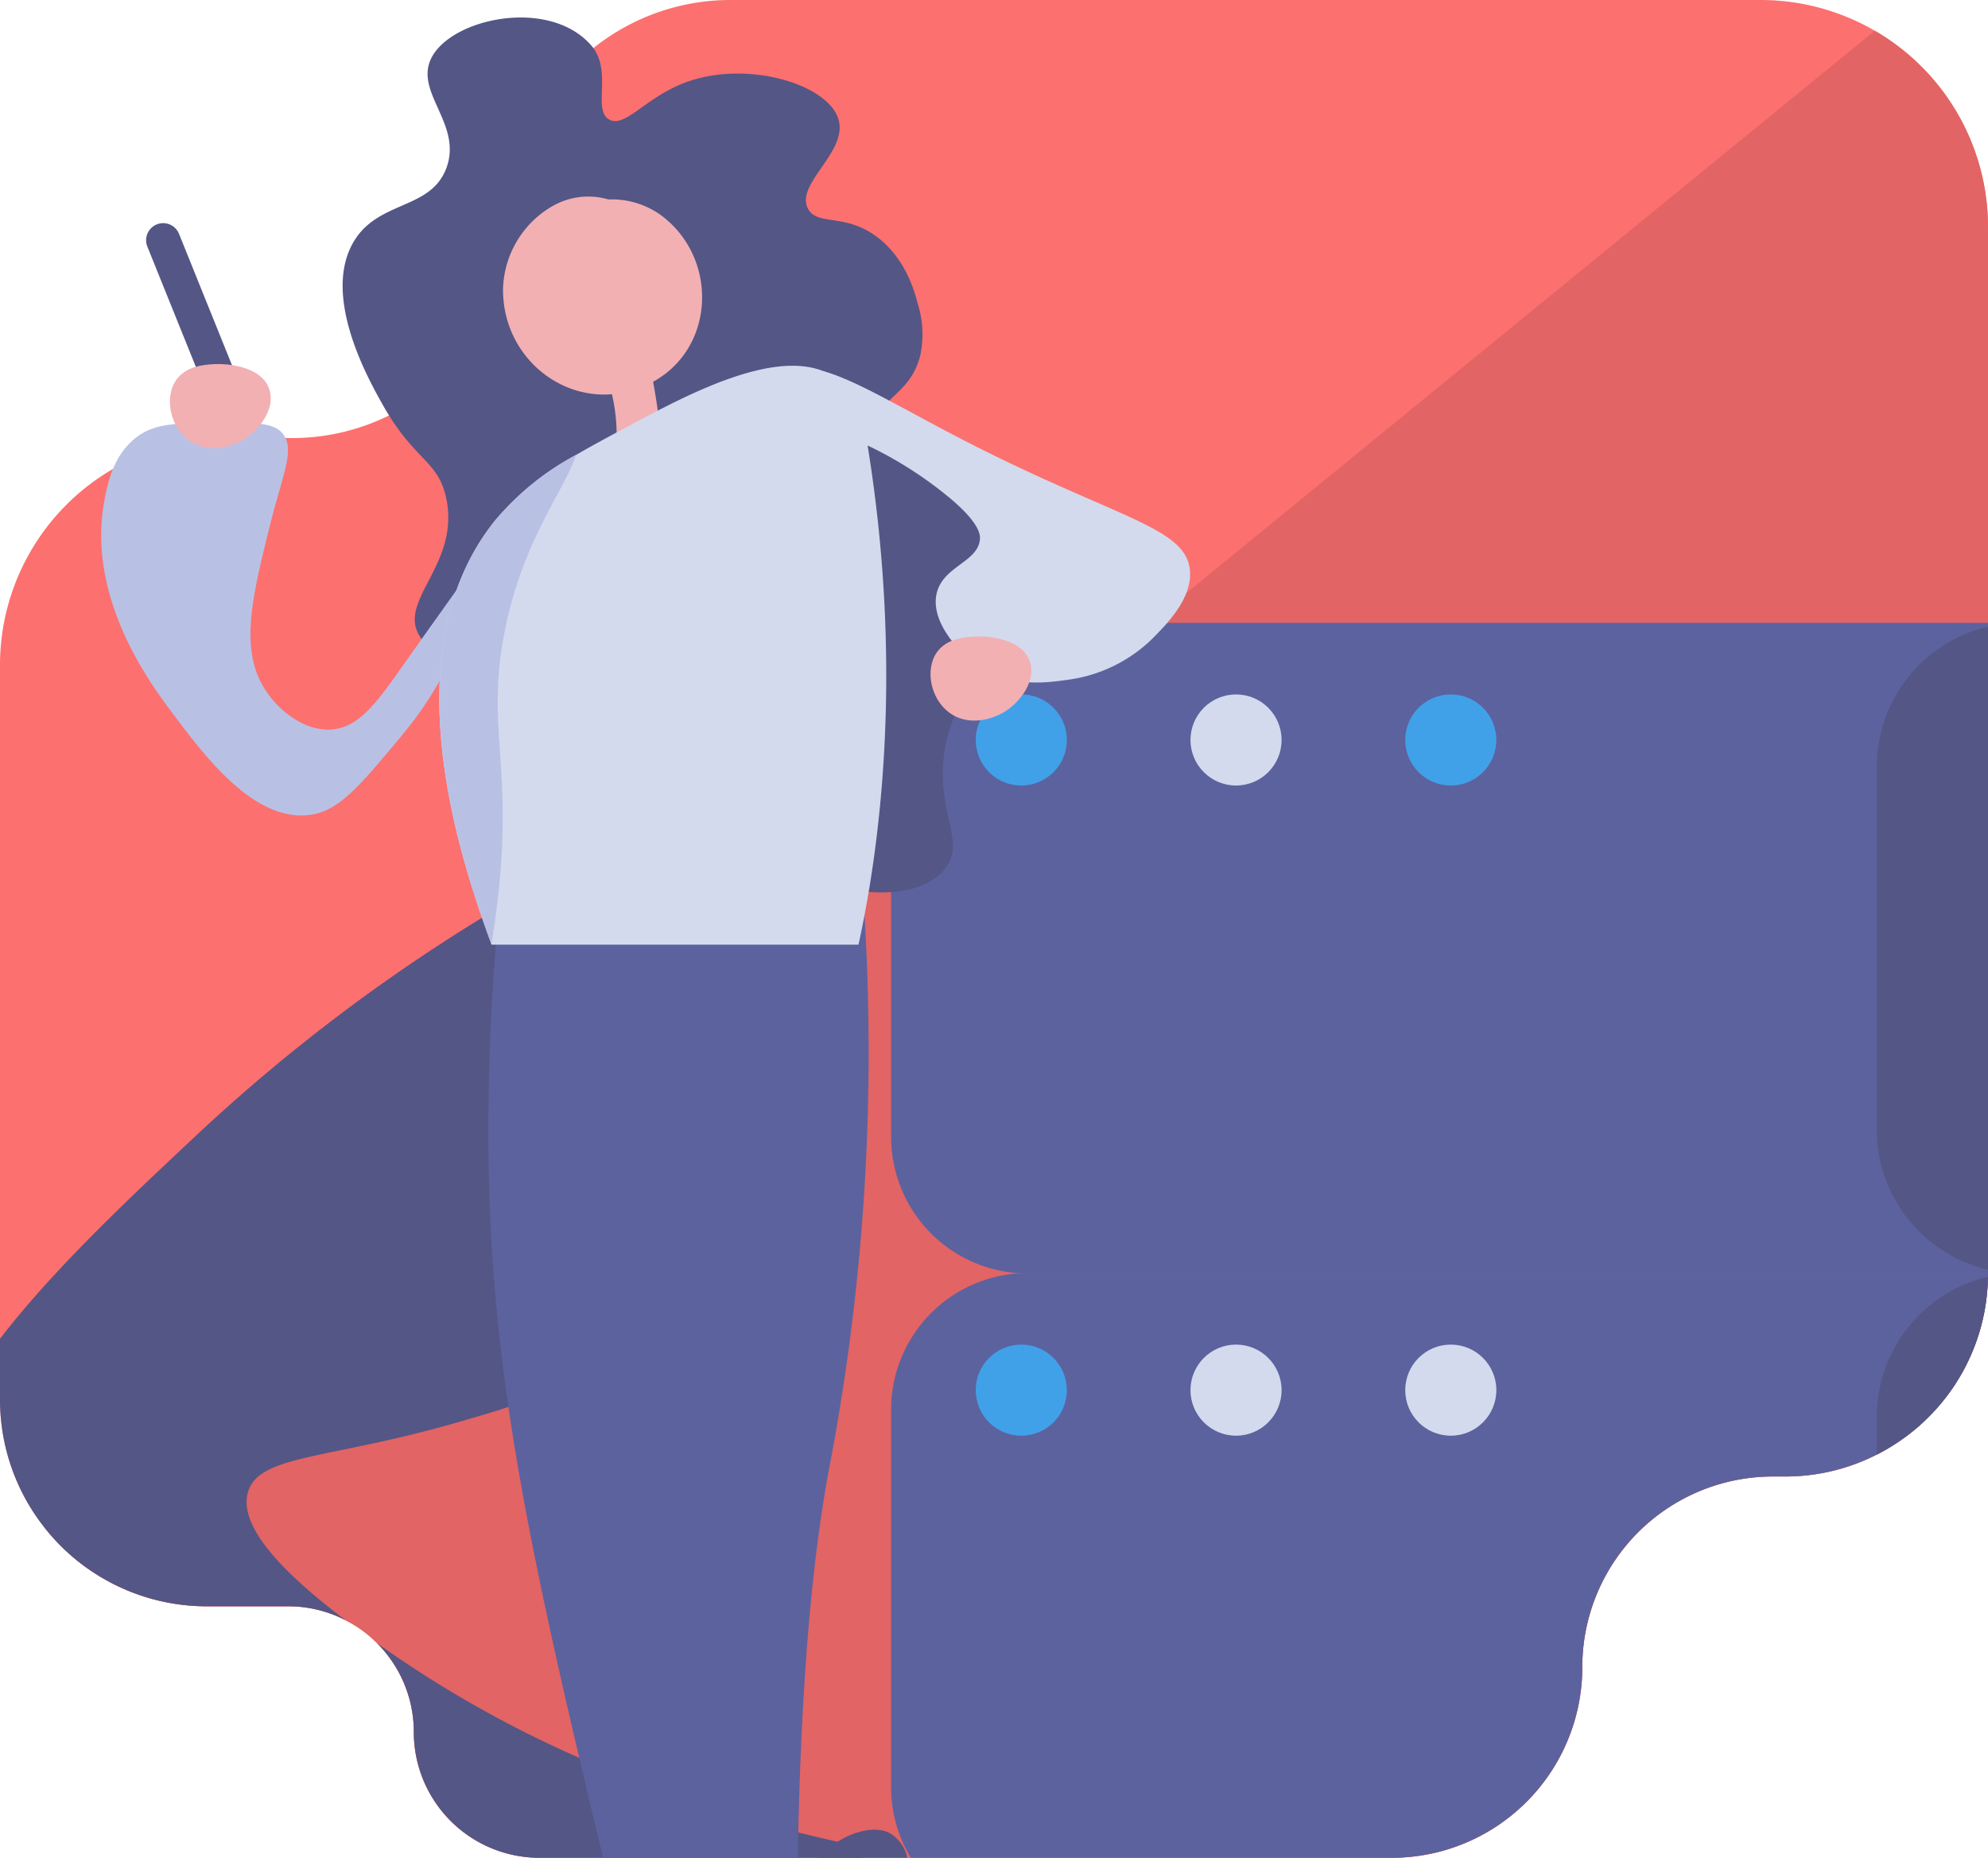
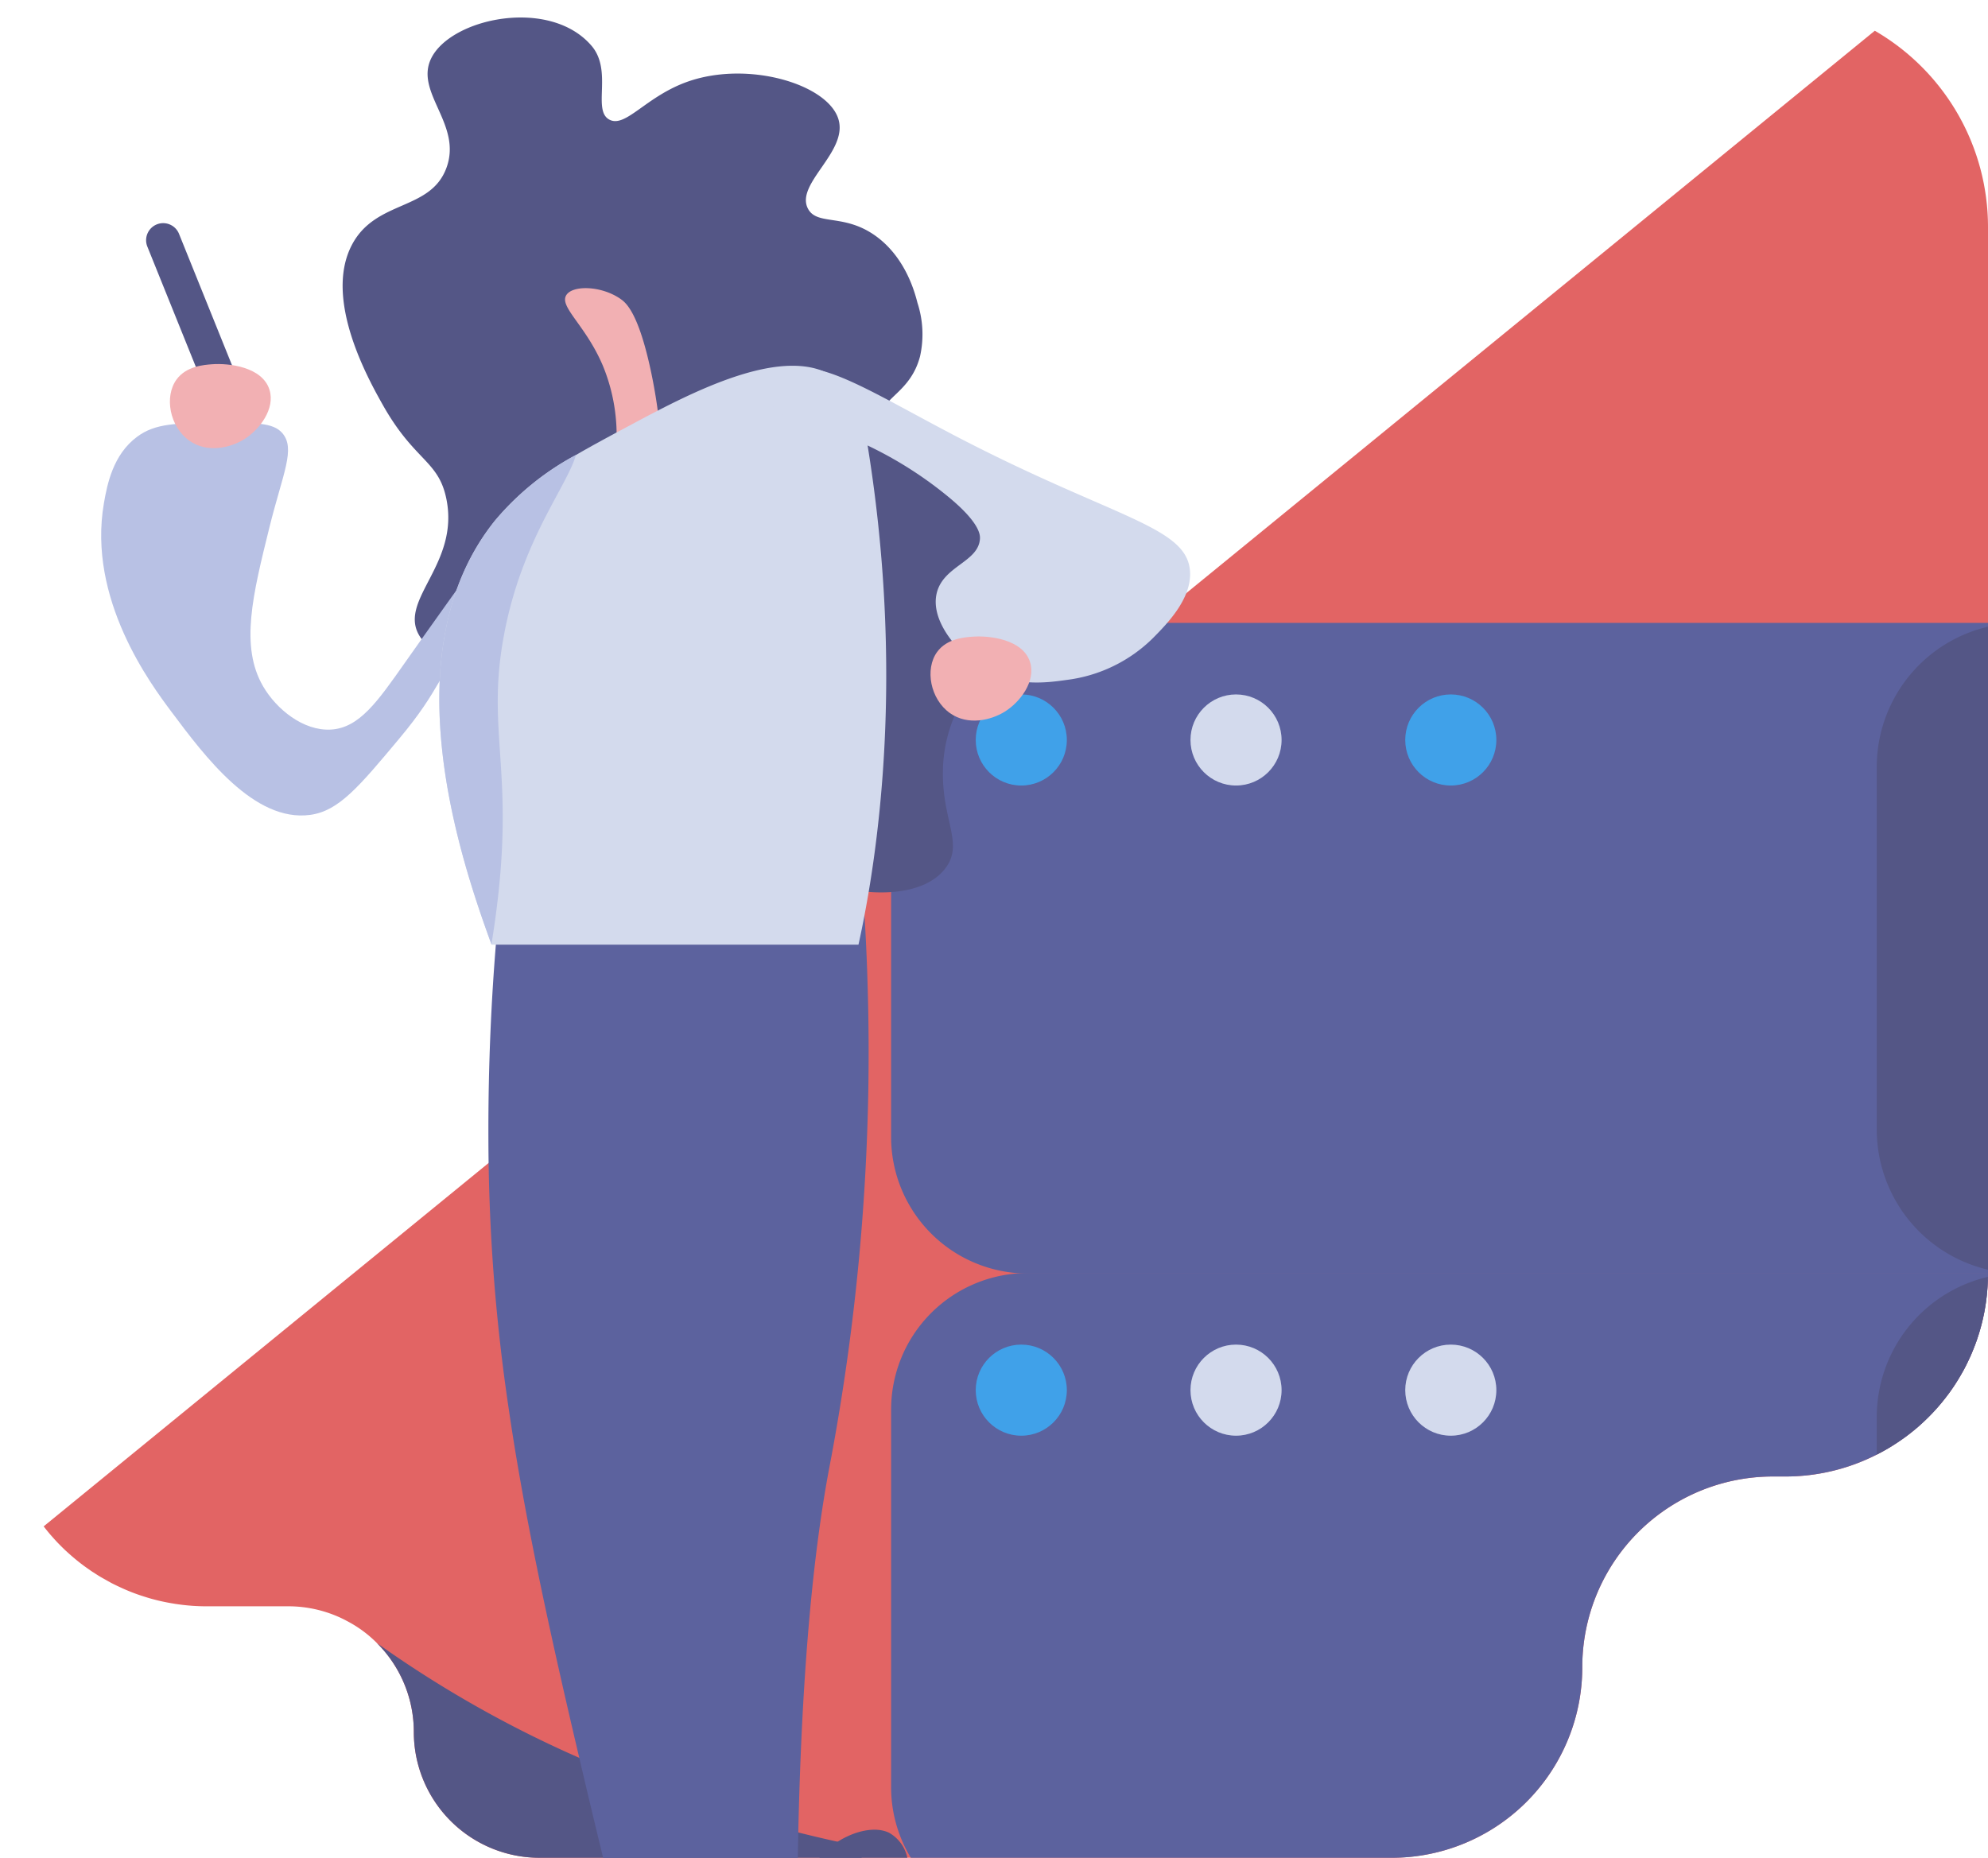
<svg xmlns="http://www.w3.org/2000/svg" viewBox="0 0 245 229">
  <defs>
    <style>
      .cls-1 {
        fill: #fc706f;
        fill-rule: evenodd;
      }

      .cls-2 {
        fill: #e26464;
      }

      .cls-3 {
        fill: #5c629e;
      }

      .cls-4 {
        fill: #40a1e9;
      }

      .cls-5 {
        fill: #d3daed;
      }

      .cls-6 {
        fill: #545686;
      }

      .cls-7 {
        fill: #f2b0b3;
      }

      .cls-8 {
        fill: #b8c1e4;
      }
    </style>
  </defs>
  <g id="Layer_2" data-name="Layer 2">
    <g id="Layer_1-2" data-name="Layer 1">
      <g>
-         <path class="cls-1" d="M245,28V157c0,.13,0,.26-.01.39,0,.32-.02.64-.03.95-.01.19-.021.38-.04.57-.01.15-.021.29-.04.43-.01.17-.03.34-.05.51A23.656,23.656,0,0,1,244.02,163.92c-.07.26-.15.51-.23.76-.07.22-.14.44-.22.66q-.256.705-.54,1.38c-.09.23-.19.46-.3.68l-.18.39c-.07.14-.14.29-.21.43-.11.23-.23.46-.35.68-.09.15-.17.31-.26.46-.13.22-.25.43-.38.64-.19.31-.38.62-.58.92-.2.3-.41.59-.62.88,0,.01-.01.01-.02.02-.27.36-.54.71-.83,1.06-.31.38-.64.75-.97,1.11l-.06.06c-.33.36-.68.7-1.03,1.04-.27.27-.56.52-.84.77-.5.43-1.01.85-1.54,1.24-.34.24-.69.49-1.04.72a22.89,22.89,0,0,1-2.53,1.48A24.773,24.773,0,0,1,220,182h-1.5A23.49,23.49,0,0,0,195,205.5,23.498,23.498,0,0,1,171.5,229H66.5A15.501,15.501,0,0,1,51,213.5a15.464,15.464,0,0,0-4.54-10.96l-.01-.01a14.889,14.889,0,0,0-3.83-2.79l-.01-.01A15.343,15.343,0,0,0,35.5,198h-10a24.709,24.709,0,0,1-3.77-.28c-.11-.01-.21-.03-.32-.05a24.37,24.37,0,0,1-2.46-.52c-.35-.09-.69-.19-1.03-.3a23.173,23.173,0,0,1-3.16-1.22c-.2-.09-.41-.19-.61-.29-.229-.11-.45-.22-.67-.35-.19-.1-.38-.21-.57-.32a14.943,14.943,0,0,1-1.32-.8,5.015,5.015,0,0,1-.54-.36c-.61-.41-1.2-.86-1.77-1.33-.35-.29-.69-.59-1.02-.89a.674.674,0,0,0-.09-.08c-.24-.22-.47-.45-.7-.68-.14-.14-.28-.28-.42-.43-.26-.27-.51-.56-.77-.85-.31-.36-.61-.73-.9-1.1-.21-.27-.41-.54-.61-.81a.379.379,0,0,1-.09-.13c-.17-.24-.34-.49-.5-.73A2.986,2.986,0,0,1,3.9,186.04c-.1-.14-.18-.28-.27-.43-.36-.59-.7-1.2-1-1.82-.12-.24-.24-.49-.35-.74-.12-.26-.23-.52-.34-.78-.14-.33-.27-.67-.39-1-.15-.39-.28-.79-.4-1.19a21.33,21.33,0,0,1-.56-2.12c-.04-.16-.07-.33-.1-.5-.07-.3-.12-.61-.17-.92C.28,176.33.25,176.11.23,175.89A25.301,25.301,0,0,1,0,172.5V82A27.96,27.96,0,0,1,13.93,57.8a27.32,27.32,0,0,1,9.49-3.42h.01A27.541,27.541,0,0,1,28,54h8A27.006,27.006,0,0,0,63,27,27.022,27.022,0,0,1,90,0H217a28.023,28.023,0,0,1,28,28Z" />
        <path class="cls-2" d="M245,28V157c0,.13,0,.26-.01.39,0,.32-.02.64-.03.95-.01.19-.021.38-.04.57-.01.15-.021.29-.04.43-.01.17-.03.34-.05.51A23.656,23.656,0,0,1,244.02,163.92c-.07.26-.15.51-.23.76-.07.22-.14.44-.22.66q-.256.705-.54,1.38c-.09.23-.19.46-.3.68l-.18.39c-.07.14-.14.29-.21.43-.11.23-.23.46-.35.68-.09.15-.17.31-.26.46-.13.22-.25.43-.38.64-.19.31-.38.62-.58.92-.2.3-.41.59-.62.88,0,.01-.01.01-.02.02-.27.36-.54.71-.83,1.06-.31.38-.64.75-.97,1.11l-.06.06c-.33.36-.68.7-1.03,1.04-.27.27-.56.52-.84.77-.5.43-1.01.85-1.54,1.24-.34.24-.69.49-1.04.72a22.89,22.89,0,0,1-2.53,1.48A24.773,24.773,0,0,1,220,182h-1.5A23.49,23.49,0,0,0,195,205.5,23.498,23.498,0,0,1,171.5,229H66.5A15.501,15.501,0,0,1,51,213.5a15.464,15.464,0,0,0-4.54-10.96l-.01-.01a14.889,14.889,0,0,0-3.83-2.79l-.01-.01A15.343,15.343,0,0,0,35.5,198h-10a24.709,24.709,0,0,1-3.77-.28c-.11-.01-.21-.03-.32-.05a24.37,24.37,0,0,1-2.46-.52c-.35-.09-.69-.19-1.03-.3a23.173,23.173,0,0,1-3.16-1.22c-.2-.09-.41-.19-.61-.29-.229-.11-.45-.22-.67-.35-.19-.1-.38-.21-.57-.32a14.943,14.943,0,0,1-1.32-.8,5.015,5.015,0,0,1-.54-.36c-.61-.41-1.2-.86-1.77-1.33-.35-.29-.69-.59-1.02-.89a.674.674,0,0,0-.09-.08c-.24-.22-.47-.45-.7-.68-.14-.14-.28-.28-.42-.43-.26-.27-.51-.56-.77-.85-.31-.36-.61-.73-.9-1.1l54.84-44.8,32.94-26.91L97.23,113.12l5.07-4.15,3.73-3.04,1.85-1.52,1.94-1.58L116.31,97.53l4.58-3.74L129.38,86.85l4.22-3.45,8.1-6.62,4.5-3.67L231.05,3.79A27.961,27.961,0,0,1,245,28Z" />
        <g>
          <path class="cls-3" d="M126.66,156.92H245v.47h-.01a25.32,25.32,0,0,1-.45,4.39q-.09.42-.18.84c-.16.7-.35,1.39-.57,2.06-.07.22-.14.44-.22.66q-.256.705-.54,1.38c-.09.23-.19.46-.3.68-.08.18-.17.36-.25.54-.23.48-.48.96-.75,1.42-.13.22-.25.43-.38.64-.37.62-.78,1.22-1.2,1.8,0,.01-.01.01-.02.02-.27.36-.54.71-.83,1.06a23.954,23.954,0,0,1-2.06,2.21c-.34.33-.69.64-1.04.95-.05.04-.1.08-.15.12-.29.24-.59.48-.89.71-.1.08-.2.15-.3.23-.34.24-.69.49-1.04.72-.34.23-.7.45-1.06.67-.12.08-.25.15-.38.22-.36.21-.72.4-1.09.59A24.773,24.773,0,0,1,220,182h-1.5A23.49,23.49,0,0,0,195,205.5,23.498,23.498,0,0,1,171.5,229H112.25a16.784,16.784,0,0,1-2.43-8.72V173.76a16.836,16.836,0,0,1,15.85-16.81Q126.165,156.92,126.66,156.92Z" />
          <circle class="cls-4" cx="125.862" cy="171.356" r="5.614" />
          <circle class="cls-5" cx="152.328" cy="171.356" r="5.614" />
          <circle class="cls-5" cx="178.795" cy="171.356" r="5.614" />
          <path class="cls-6" d="M244.99,157.39a24.964,24.964,0,0,1-13.7,21.91v-4.62A17.761,17.761,0,0,1,244.99,157.39Z" />
          <path class="cls-3" d="M245,76.78V156.98H126.66q-.495,0-.99-.03A16.836,16.836,0,0,1,109.82,140.14V93.62a16.819,16.819,0,0,1,5.07-12.05l.01-.01A16.921,16.921,0,0,1,117.64,79.4a13.778,13.778,0,0,1,1.5-.85l.01-.01A16.596,16.596,0,0,1,125.06,76.86c.53-.05,1.06-.08,1.6-.08Z" />
          <circle class="cls-4" cx="125.862" cy="91.213" r="5.614" />
          <circle class="cls-5" cx="152.328" cy="91.213" r="5.614" />
          <circle class="cls-4" cx="178.795" cy="91.213" r="5.614" />
          <path class="cls-6" d="M245,77.25v79.26a17.761,17.761,0,0,1-13.71-17.29V94.54A17.761,17.761,0,0,1,245,77.25Z" />
        </g>
        <g>
          <path class="cls-6" d="M47.167,49.895C45.414,46.777,39.816,36.82,43.401,30.123c2.959-5.526,9.636-4.098,11.612-9.415,1.998-5.378-3.927-9.277-1.883-13.495,2.419-4.991,14.619-7.588,19.771-1.569,2.643,3.087.053,7.96,2.197,9.101,2.013,1.072,4.516-2.899,9.729-4.708,7.466-2.59,17.273.369,18.516,4.708,1.149,4.011-5.385,7.931-3.766,10.984,1.136,2.143,4.517.512,8.473,3.452,3.614,2.686,4.712,6.959,5.021,8.16a12.502,12.502,0,0,1,.314,6.59c-1.202,4.556-4.877,5.101-4.708,7.532.211,3.025,5.99,3.403,11.298,8.16a23.131,23.131,0,0,1,6.277,9.415c2.972,8.893-9.672,13.201-10.043,25.734-.187,6.307,2.62,9.166.314,12.239-2.686,3.579-9.297,3.439-13.495,2.197C93.289,106.328,89.224,95.356,88.907,94.459c-2.68-7.565-.176-12.193-3.452-14.436-2.662-1.823-5.452.456-12.553,1.569-6.074.952-18.694,1.583-21.341-3.452-2.282-4.341,5.066-8.677,3.452-16.633C54.041,56.715,51.09,56.872,47.167,49.895Z" />
-           <path class="cls-6" d="M42.61,199.73A15.343,15.343,0,0,0,35.5,198h-10A25.491,25.491,0,0,1,0,172.5v-7.48c6.61-8.57,15.67-17.08,24.16-25.04A217.714,217.714,0,0,1,59.4,113.13c.59-.37,1.19-.74,1.8-1.1.1-.06.2-.12.31-.19,3.21-1.92,6.59-3.84,10.12-5.71q6.57-3.51,13.9-6.82a43.203,43.203,0,0,1,5.89,5.48,39.323,39.323,0,0,1,7.33,11.65,34.736,34.736,0,0,1,2.12,7.84c2.72,18.59-10.75,32.14-13.56,34.97-7.53,7.57-16.9,11.63-24.65,14.17-2.74.91-5.28,1.62-7.46,2.24-15.07,4.23-23.21,3.71-24.62,8.2C29.09,188.64,36.63,195.21,42.61,199.73Z" />
          <path class="cls-6" d="M106.19,227.65V229H66.5A15.501,15.501,0,0,1,51,213.5a15.464,15.464,0,0,0-4.54-10.96,139.925,139.925,0,0,0,24.93,14.14,164.318,164.318,0,0,0,26.99,9.2c1.58.39,3.2.78,4.85,1.14C104.2,227.24,105.19,227.45,106.19,227.65Z" />
          <path class="cls-3" d="M102.12,181.35c-1.8,9.73-3.28,23.71-3.74,44.53q-.03,1.53-.06,3.12H74.33q-1.575-6.48-2.94-12.32c-4.12-17.49-6.95-30.97-8.73-43.26a229.109,229.109,0,0,1-2.47-33.25c-.03-9.07.38-17.1.92-23.73.12-1.62.26-3.15.4-4.6.18-1.83.36-3.52.54-5.06,3.19-.22,6.39-.43,9.58-.65q9.899-.675,19.79-1.34c1.3-.09,2.61-.18,3.91-.27,3.5-.24,7-.47,10.5-.71.16,1.69.34,3.72.51,6.06.07.93.13,1.92.2,2.96.17,2.75.31,5.82.4,9.16A272.703,272.703,0,0,1,102.12,181.35Z" />
          <g>
-             <path class="cls-7" d="M81.305,26.418a10.379,10.379,0,0,0-6.323-1.833,8.85,8.85,0,0,0-6.811.775A12.153,12.153,0,0,0,61.993,35.681c-.033,9.343,9.386,15.87,17.994,11.638C88.287,43.239,88.643,31.66,81.305,26.418Z" />
            <path class="cls-7" d="M69.778,36.399c-.859,1.445,2.415,3.708,4.52,8.682A22.557,22.557,0,0,1,75.948,55.115l5.512-.652a64.449,64.449,0,0,0-1.269-8.836c-1.509-7.007-3.01-8.273-3.657-8.736C74.188,35.211,70.548,35.105,69.778,36.399Z" />
          </g>
          <path class="cls-8" d="M63.337,62.943C57.174,71.413,52.684,77.739,49.842,81.773c-3.297,4.681-5.567,7.982-9.101,8.16-3.359.169-6.664-2.494-8.317-5.335-2.858-4.914-1.288-11.248.785-19.615,1.653-6.674,3.259-9.669,1.569-11.612-1.124-1.292-3.364-1.28-7.846-1.255-5.185.028-7.777.043-10.042,1.726-2.968,2.206-3.679,5.857-4.08,8.16C10.748,73.85,18.595,84.349,21.127,87.736c4.113,5.503,10.2,13.647,17.104,12.71,3.521-.478,6.008-3.462,10.984-9.415,5.179-6.196,4.661-7.683,9.572-13.966C65.11,68.977,70.456,65.702,69.457,63.728,69.085,62.993,67.775,62.321,63.337,62.943Z" />
          <path class="cls-5" d="M105.798,116.441H60.58c-.008-.016-.008-.024-.016-.04-3.874-10.635-12.495-36.083.417-52.203a33.825,33.825,0,0,1,10.001-8.116c2.037-1.187,4.331-2.414,6.946-3.81,7.17-3.826,18.96-10.113,25.111-5.646,2.791,2.029,3.441,5.566,3.761,7.531C111.532,82.644,108.292,105.132,105.798,116.441Z" />
          <path class="cls-5" d="M96.761,46.153c3.331-2.702,10.651,2.211,21.184,7.689C137.34,63.929,146.343,64.858,146.66,70.475c.189,3.353-2.827,6.412-4.551,8.16a18.331,18.331,0,0,1-10.67,5.178c-2.436.345-6.827.967-10.827-1.726-2.635-1.774-5.965-5.567-5.178-8.944.793-3.401,5.172-3.851,5.335-6.747.025-.439.009-1.947-3.923-5.178A48.182,48.182,0,0,0,100.056,52.273c-1.997-.508-4.398-.952-4.865-2.511C94.802,48.459,95.904,46.848,96.761,46.153Z" />
-           <path class="cls-6" d="M24.473,26.66h0a2.104,2.104,0,0,1,2.104,2.104V52.097a2.104,2.104,0,0,1-2.104,2.104h0a2.104,2.104,0,0,1-2.104-2.104V28.764a2.104,2.104,0,0,1,2.104-2.104Z" transform="translate(-13.345 12.088) rotate(-21.964)" />
+           <path class="cls-6" d="M24.473,26.66a2.104,2.104,0,0,1,2.104,2.104V52.097a2.104,2.104,0,0,1-2.104,2.104h0a2.104,2.104,0,0,1-2.104-2.104V28.764a2.104,2.104,0,0,1,2.104-2.104Z" transform="translate(-13.345 12.088) rotate(-21.964)" />
          <path class="cls-7" d="M26.148,44.898c-1.033.076-3.197.236-4.393,1.883-1.539,2.118-.84,5.816,1.569,7.532,2.237,1.594,5.089.867,6.747-.157,1.912-1.18,3.878-3.765,3.138-6.12C32.324,45.215,28.19,44.747,26.148,44.898Z" />
          <path class="cls-7" d="M119.884,78.478c-1.033.076-3.197.236-4.393,1.883-1.539,2.118-.84,5.816,1.569,7.532,2.237,1.594,5.089.867,6.747-.157,1.912-1.18,3.878-3.765,3.138-6.12C126.06,78.795,121.926,78.327,119.884,78.478Z" />
          <path class="cls-6" d="M111.82,229h-10.85a8.896,8.896,0,0,1,2.26-1.98c2.04-1.3,4.6-1.94,6.33-1.11A4.636,4.636,0,0,1,111.82,229Z" />
          <path class="cls-8" d="M62.104,78.313C59.85,90.375,63.572,95.083,61.014,113.433c-.144,1.035-.297,2.029-.449,2.967-3.874-10.635-12.495-36.083.417-52.203a33.825,33.825,0,0,1,10.001-8.116C69.82,60.075,64.278,66.611,62.104,78.313Z" />
        </g>
      </g>
    </g>
  </g>
</svg>